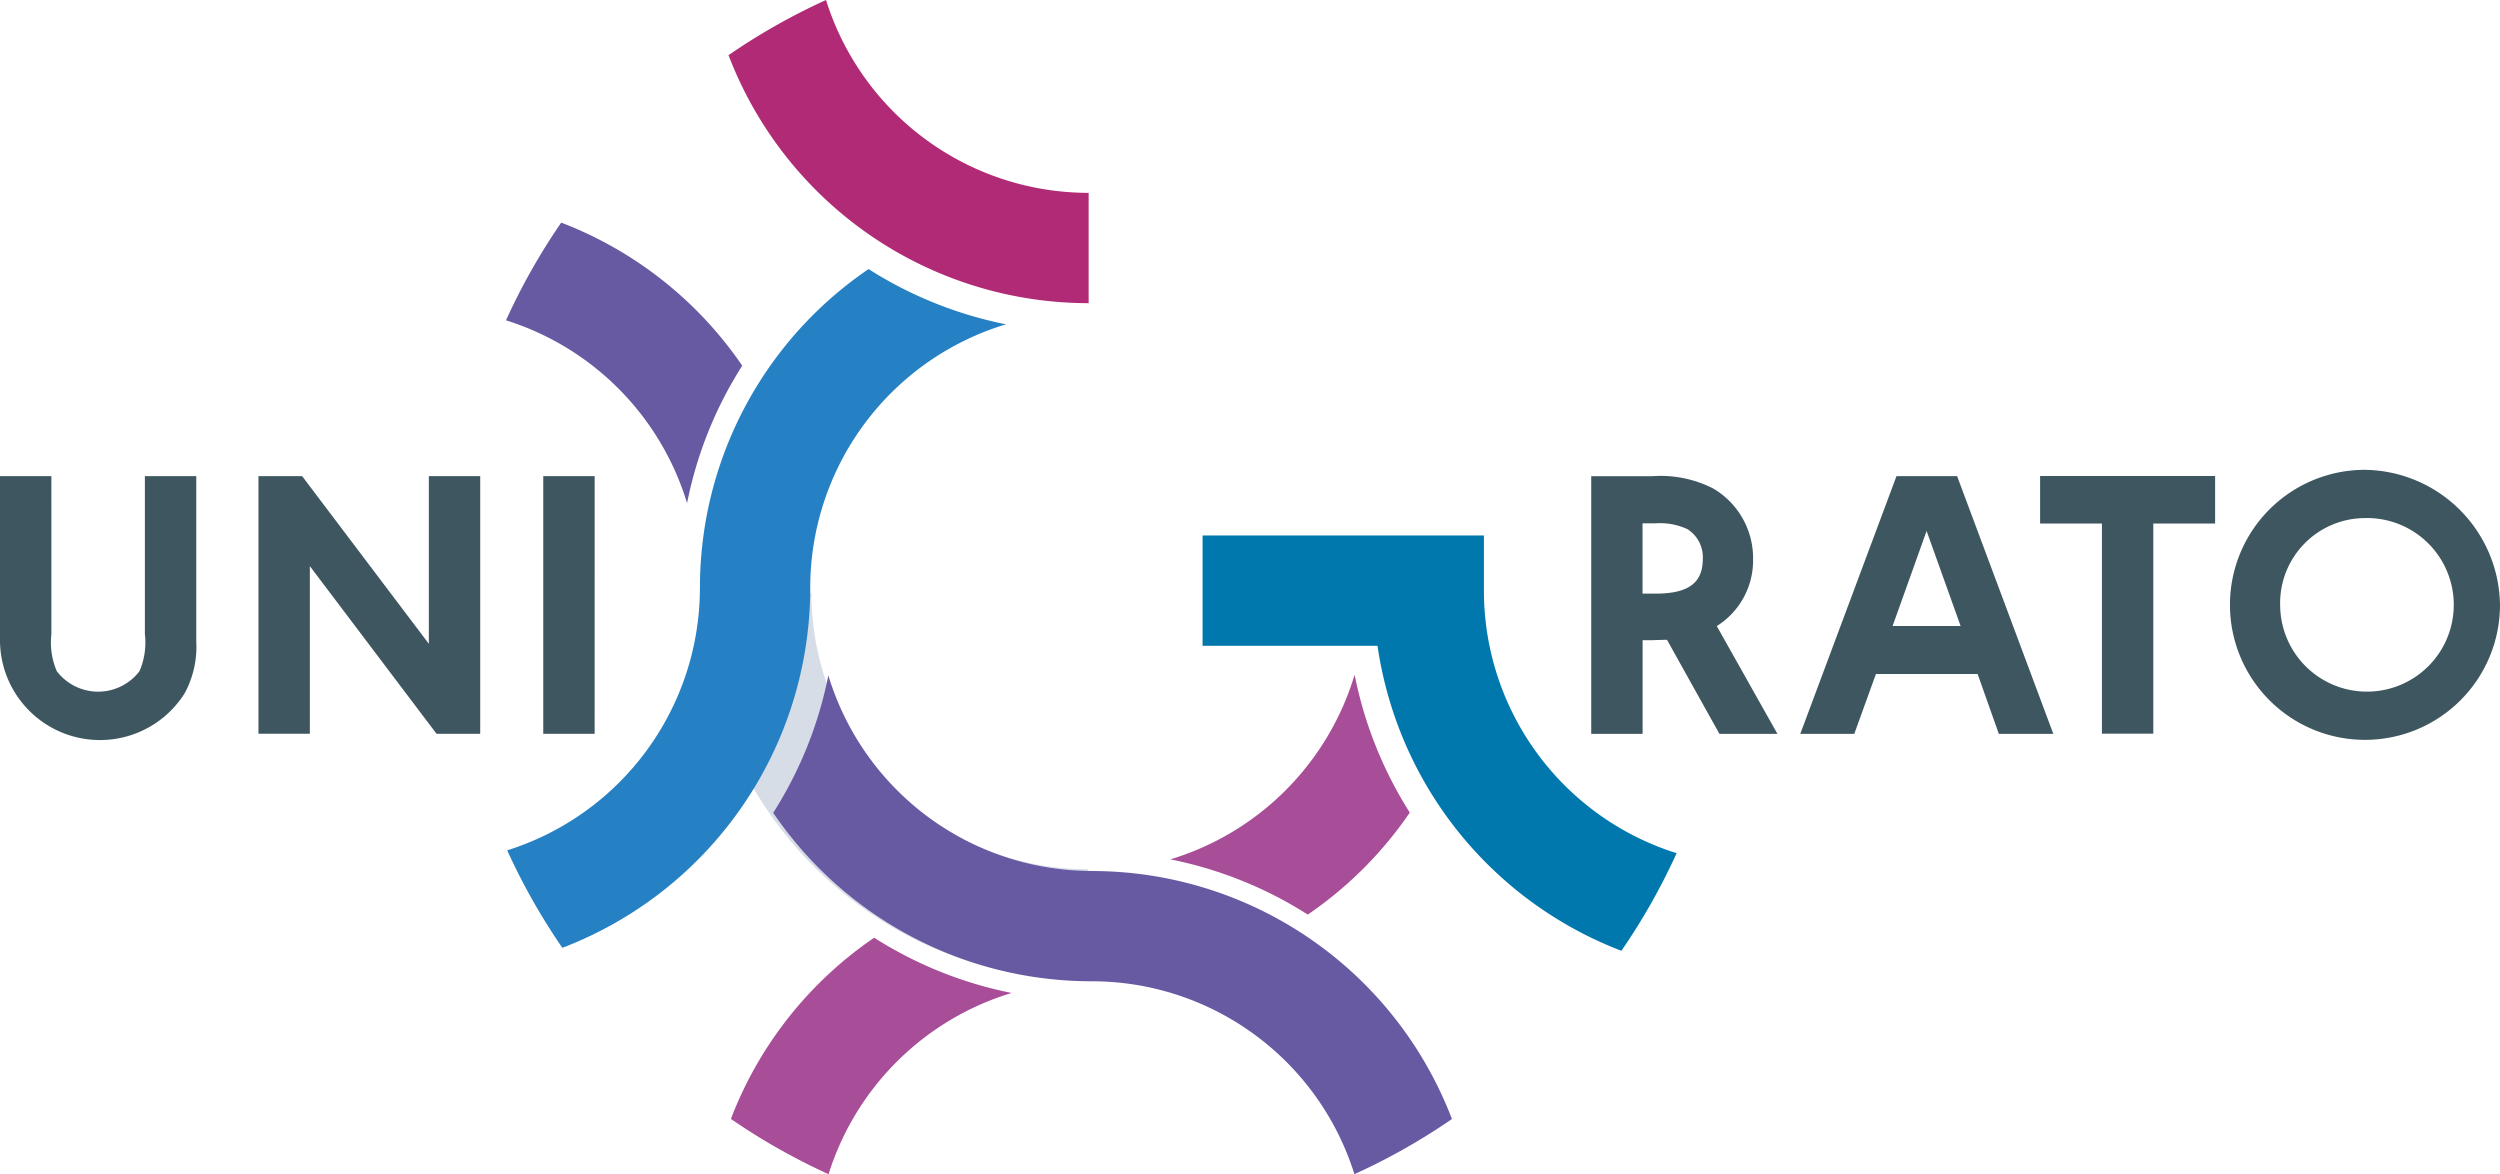
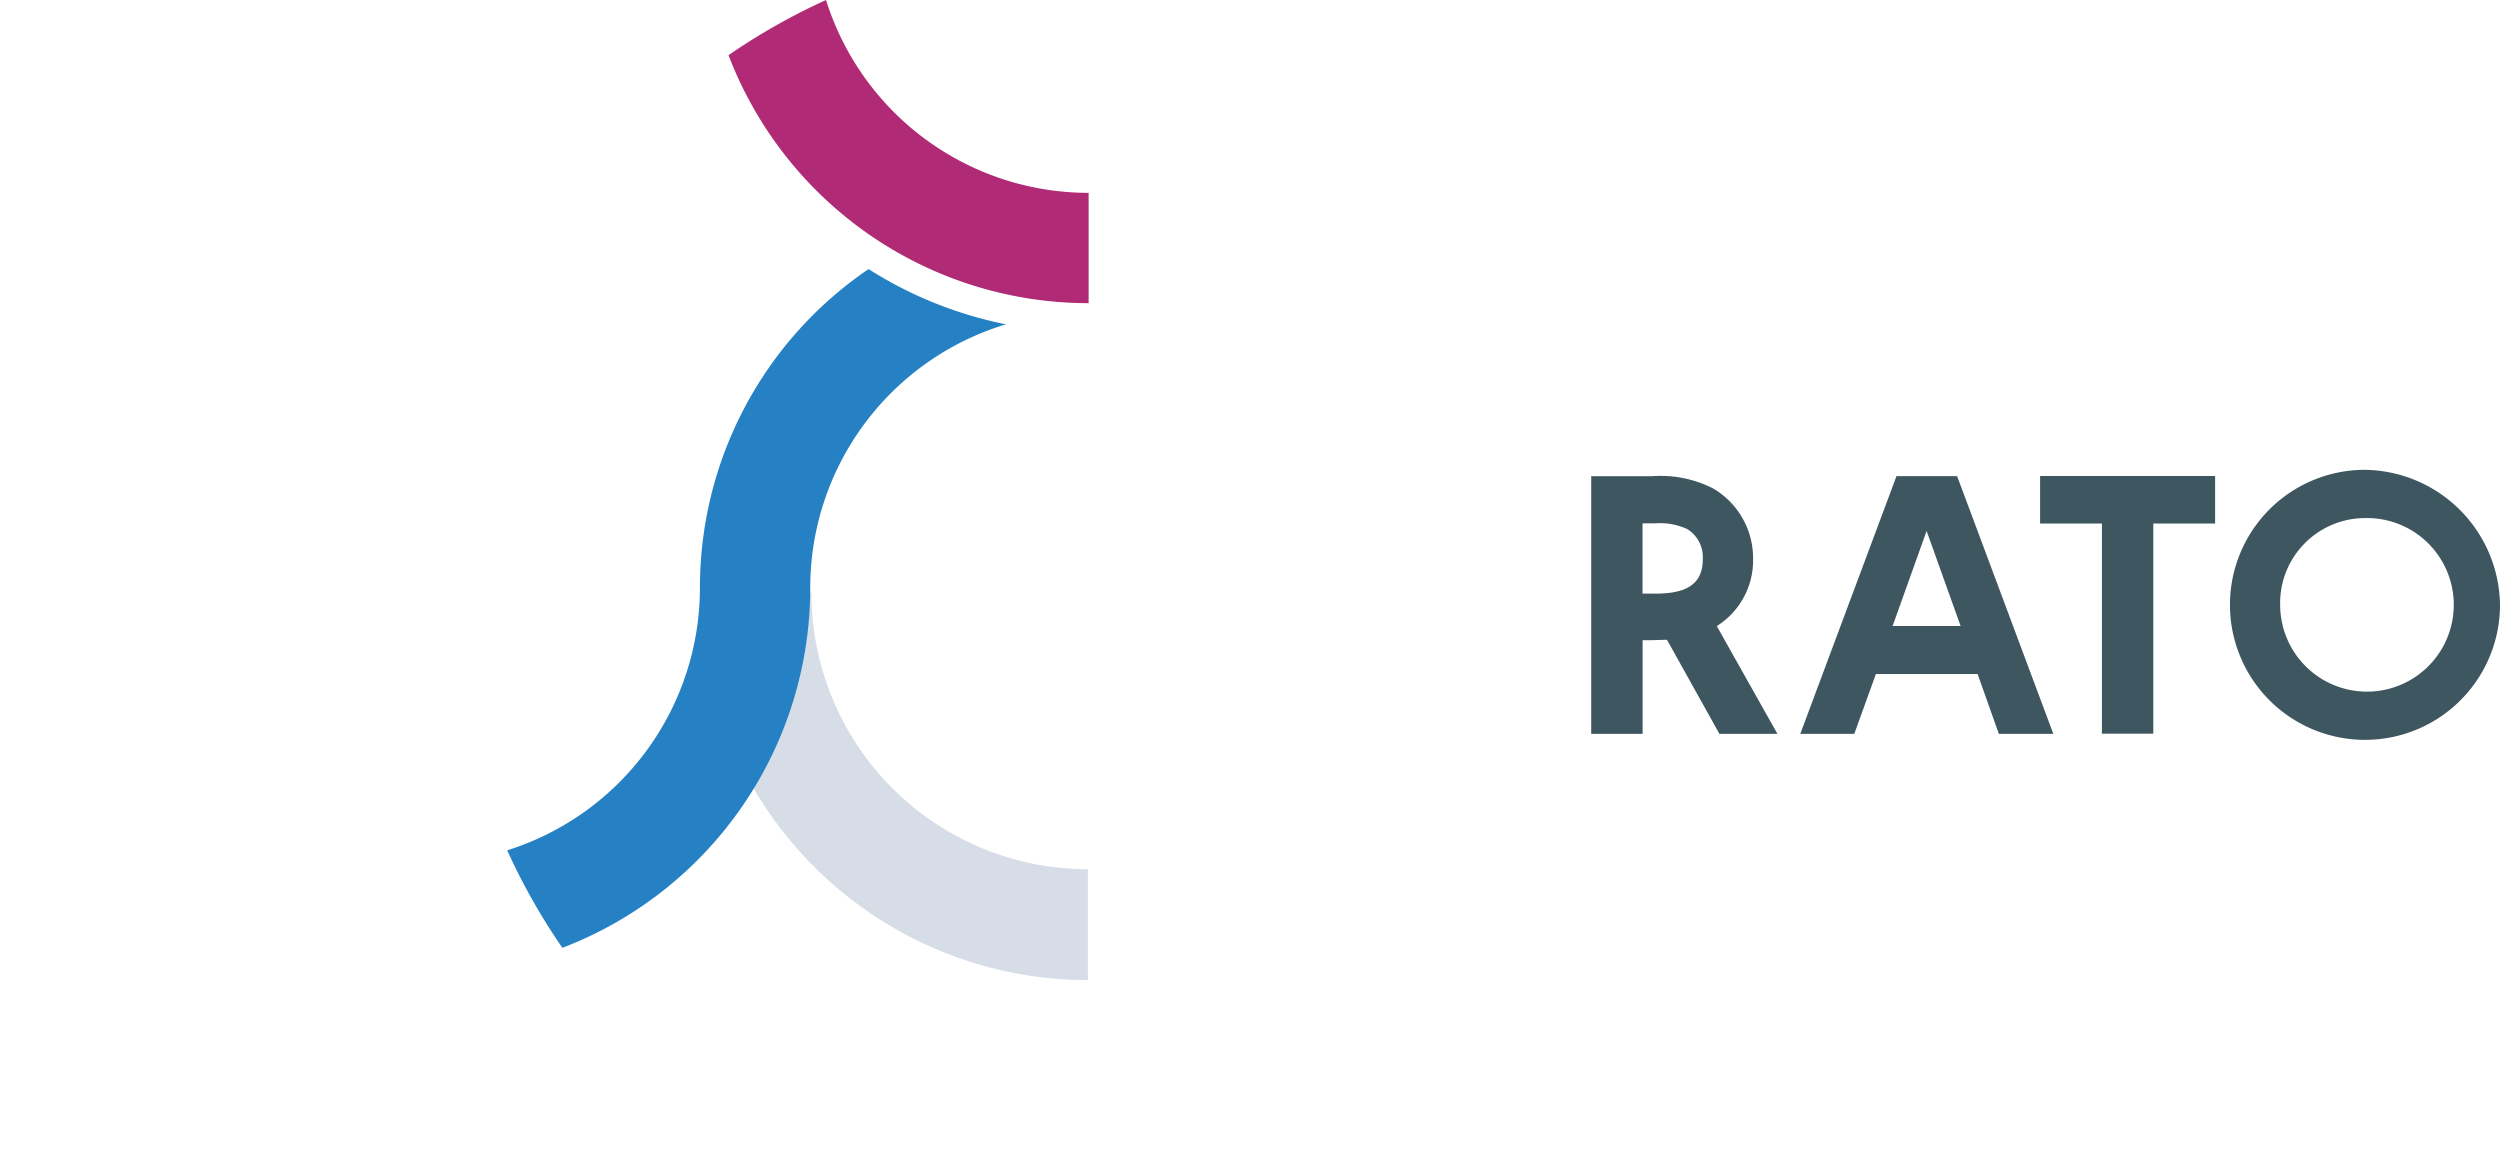
<svg xmlns="http://www.w3.org/2000/svg" width="125" height="58.706" viewBox="0 0 125 58.706">
  <g id="Gruppe_19817" data-name="Gruppe 19817" transform="translate(-60 -33.442)">
    <g id="Logo_SVG" data-name="Logo SVG" transform="translate(60 33.442)">
      <path id="Pfad_36" data-name="Pfad 36" d="M1023.673,386.63v5.542a19.365,19.365,0,0,1-19.365-19.365h5.542a13.823,13.823,0,0,0,13.822,13.823" transform="translate(-969.279 -343.168)" fill="#d6dde7" />
-       <path id="Pfad_109" data-name="Pfad 109" d="M984.51,364.7H981.94v12.885h2.569ZM967.7,377.581h2.569V369.2l6.336,8.384h2.183V364.7h-2.569v8.384l-6.336-8.384H967.7ZM957.346,364.7h-2.569v8.249a5,5,0,0,0,9.234,2.607,4.885,4.885,0,0,0,.579-2.607V364.7h-2.569v7.9a3.619,3.619,0,0,1-.27,1.854,2.6,2.6,0,0,1-4.134,0,3.62,3.62,0,0,1-.27-1.854Z" transform="translate(-954.777 -340.894)" fill="#3e5660" />
      <path id="Pfad_110" data-name="Pfad 110" d="M1105.232,366.666a4.34,4.34,0,1,1-4.172,4.4,4.252,4.252,0,0,1,4.172-4.4m.019-2.414a6.751,6.751,0,1,0,6.8,6.761,6.846,6.846,0,0,0-6.8-6.761m-7.444.308h-8.751v2.376h3.091v10.509h2.569V366.936h3.091Zm-12.726,7.5h-3.4l1.7-4.752Zm.85,2.4,1.062,2.994h2.724l-4.81-12.885h-3.032l-4.81,12.885h2.7l1.082-2.994Zm-16.753-4.018v-3.515h.656a3.247,3.247,0,0,1,1.585.29,1.653,1.653,0,0,1,.772,1.487c0,1.2-.715,1.738-2.357,1.738Zm3.844,7.012h2.9l-3.032-5.389a3.87,3.87,0,0,0,1.815-3.341,4.039,4.039,0,0,0-1.989-3.535,5.771,5.771,0,0,0-3.052-.618h-3.052v12.885h2.569V372.77h.483l.637-.019h.1Z" transform="translate(-987.051 -340.761)" fill="#3e5660" />
-       <path id="Pfad_111" data-name="Pfad 111" d="M1006.3,400.6a31.737,31.737,0,0,0,4.884,2.764,13.784,13.784,0,0,1,9.152-9.061,20.12,20.12,0,0,1-6.871-2.762,19.332,19.332,0,0,0-7.165,9.06m21.975-12.978a20.125,20.125,0,0,1,6.87,2.761,19.409,19.409,0,0,0,5.1-5.1,20.183,20.183,0,0,1-2.758-6.894,13.786,13.786,0,0,1-9.214,9.233" transform="translate(-969.756 -344.655)" fill="#a84d97" />
      <path id="Pfad_112" data-name="Pfad 112" d="M1000.236,365.708h0a13.762,13.762,0,0,1-9.636,13.128,31.626,31.626,0,0,0,2.758,4.875,19.277,19.277,0,0,0,12.394-18m0,0h0a13.762,13.762,0,0,1,9.788-13.175,20.147,20.147,0,0,1-6.871-2.762,19.252,19.252,0,0,0-8.432,15.937" transform="translate(-965.24 -336.32)" fill="#2581c4" />
      <path id="Pfad_113" data-name="Pfad 113" d="M1011.172,331.094a31.667,31.667,0,0,0-4.875,2.759,19.277,19.277,0,0,0,18.005,12.4v-5.516a13.763,13.763,0,0,1-13.13-9.639" transform="translate(-969.87 -331.094)" fill="#b02a75" />
-       <path id="Pfad_114" data-name="Pfad 114" d="M993.356,346.8a31.737,31.737,0,0,0-2.761,4.884,13.783,13.783,0,0,1,9.054,9.142,20.009,20.009,0,0,1,2.758-6.873,19.341,19.341,0,0,0-9.051-7.153" transform="translate(-965.295 -335.669)" fill="#6859a3" />
-       <path id="Pfad_115" data-name="Pfad 115" d="M1025.214,388.218h0a13.763,13.763,0,0,1-13.172-9.779,20.01,20.01,0,0,1-2.757,6.873,19.252,19.252,0,0,0,15.929,8.423h0a13.764,13.764,0,0,1,13.132,9.644,31.663,31.663,0,0,0,4.876-2.757,19.276,19.276,0,0,0-18.008-12.4" transform="translate(-970.625 -344.671)" fill="#6859a3" />
-       <path id="Pfad_116" data-name="Pfad 116" d="M1053.8,371.6v-2.857h-14.068v5.516h8.748a19.3,19.3,0,0,0,12.194,15.25,31.787,31.787,0,0,0,2.761-4.88,13.763,13.763,0,0,1-9.635-13.03" transform="translate(-979.604 -341.969)" fill="#0078ae" />
    </g>
  </g>
</svg>